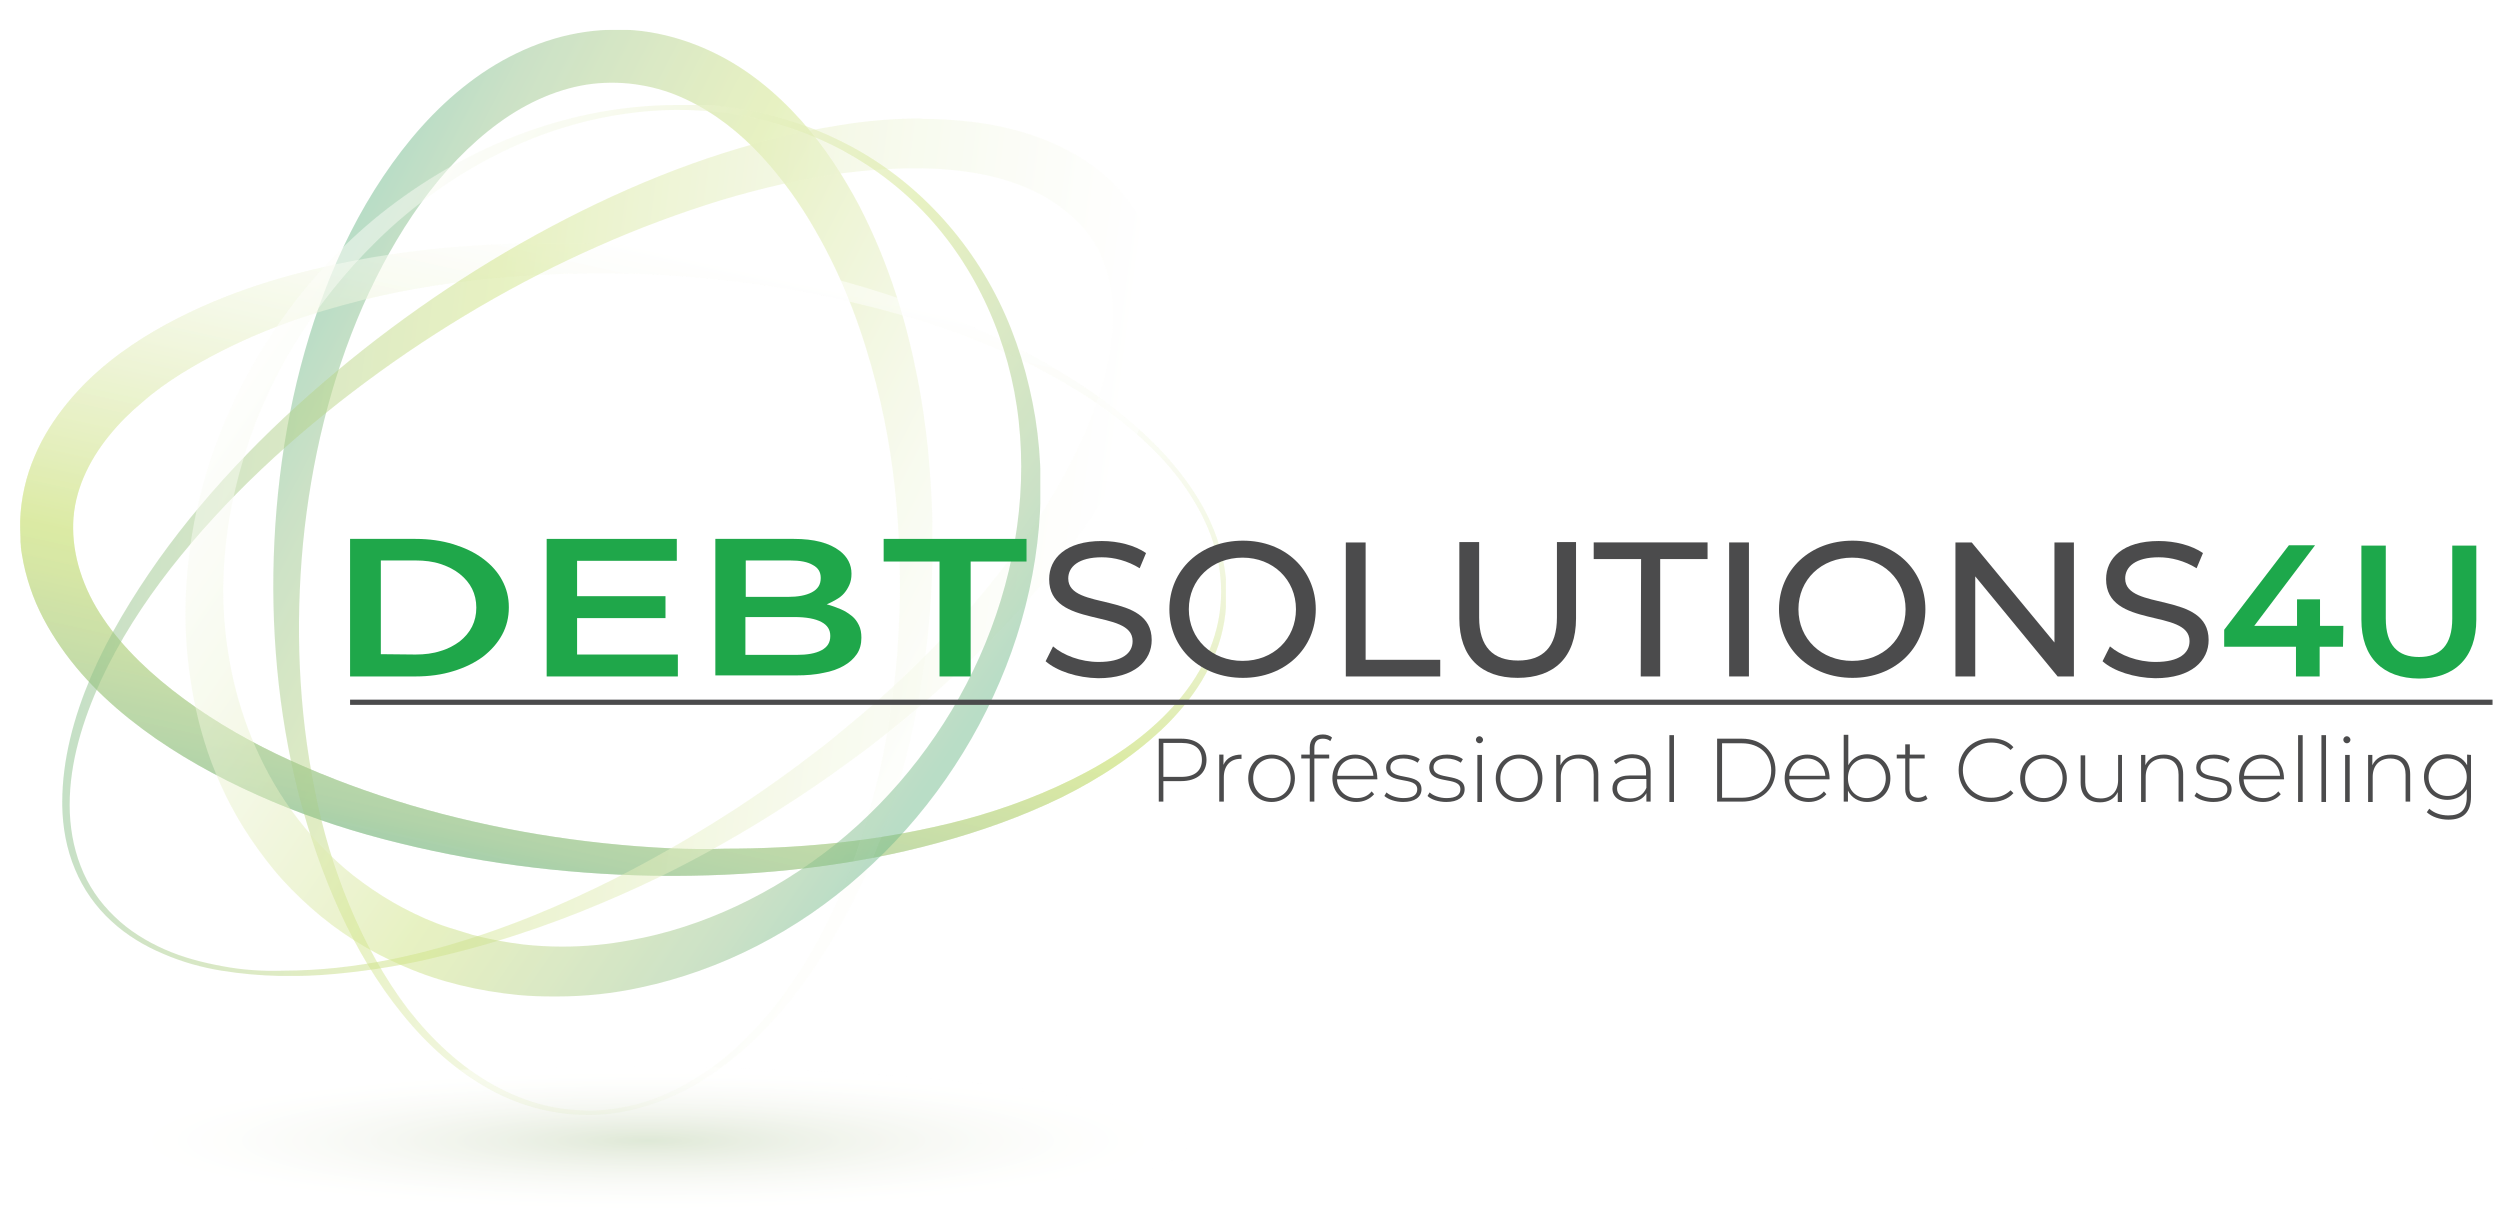
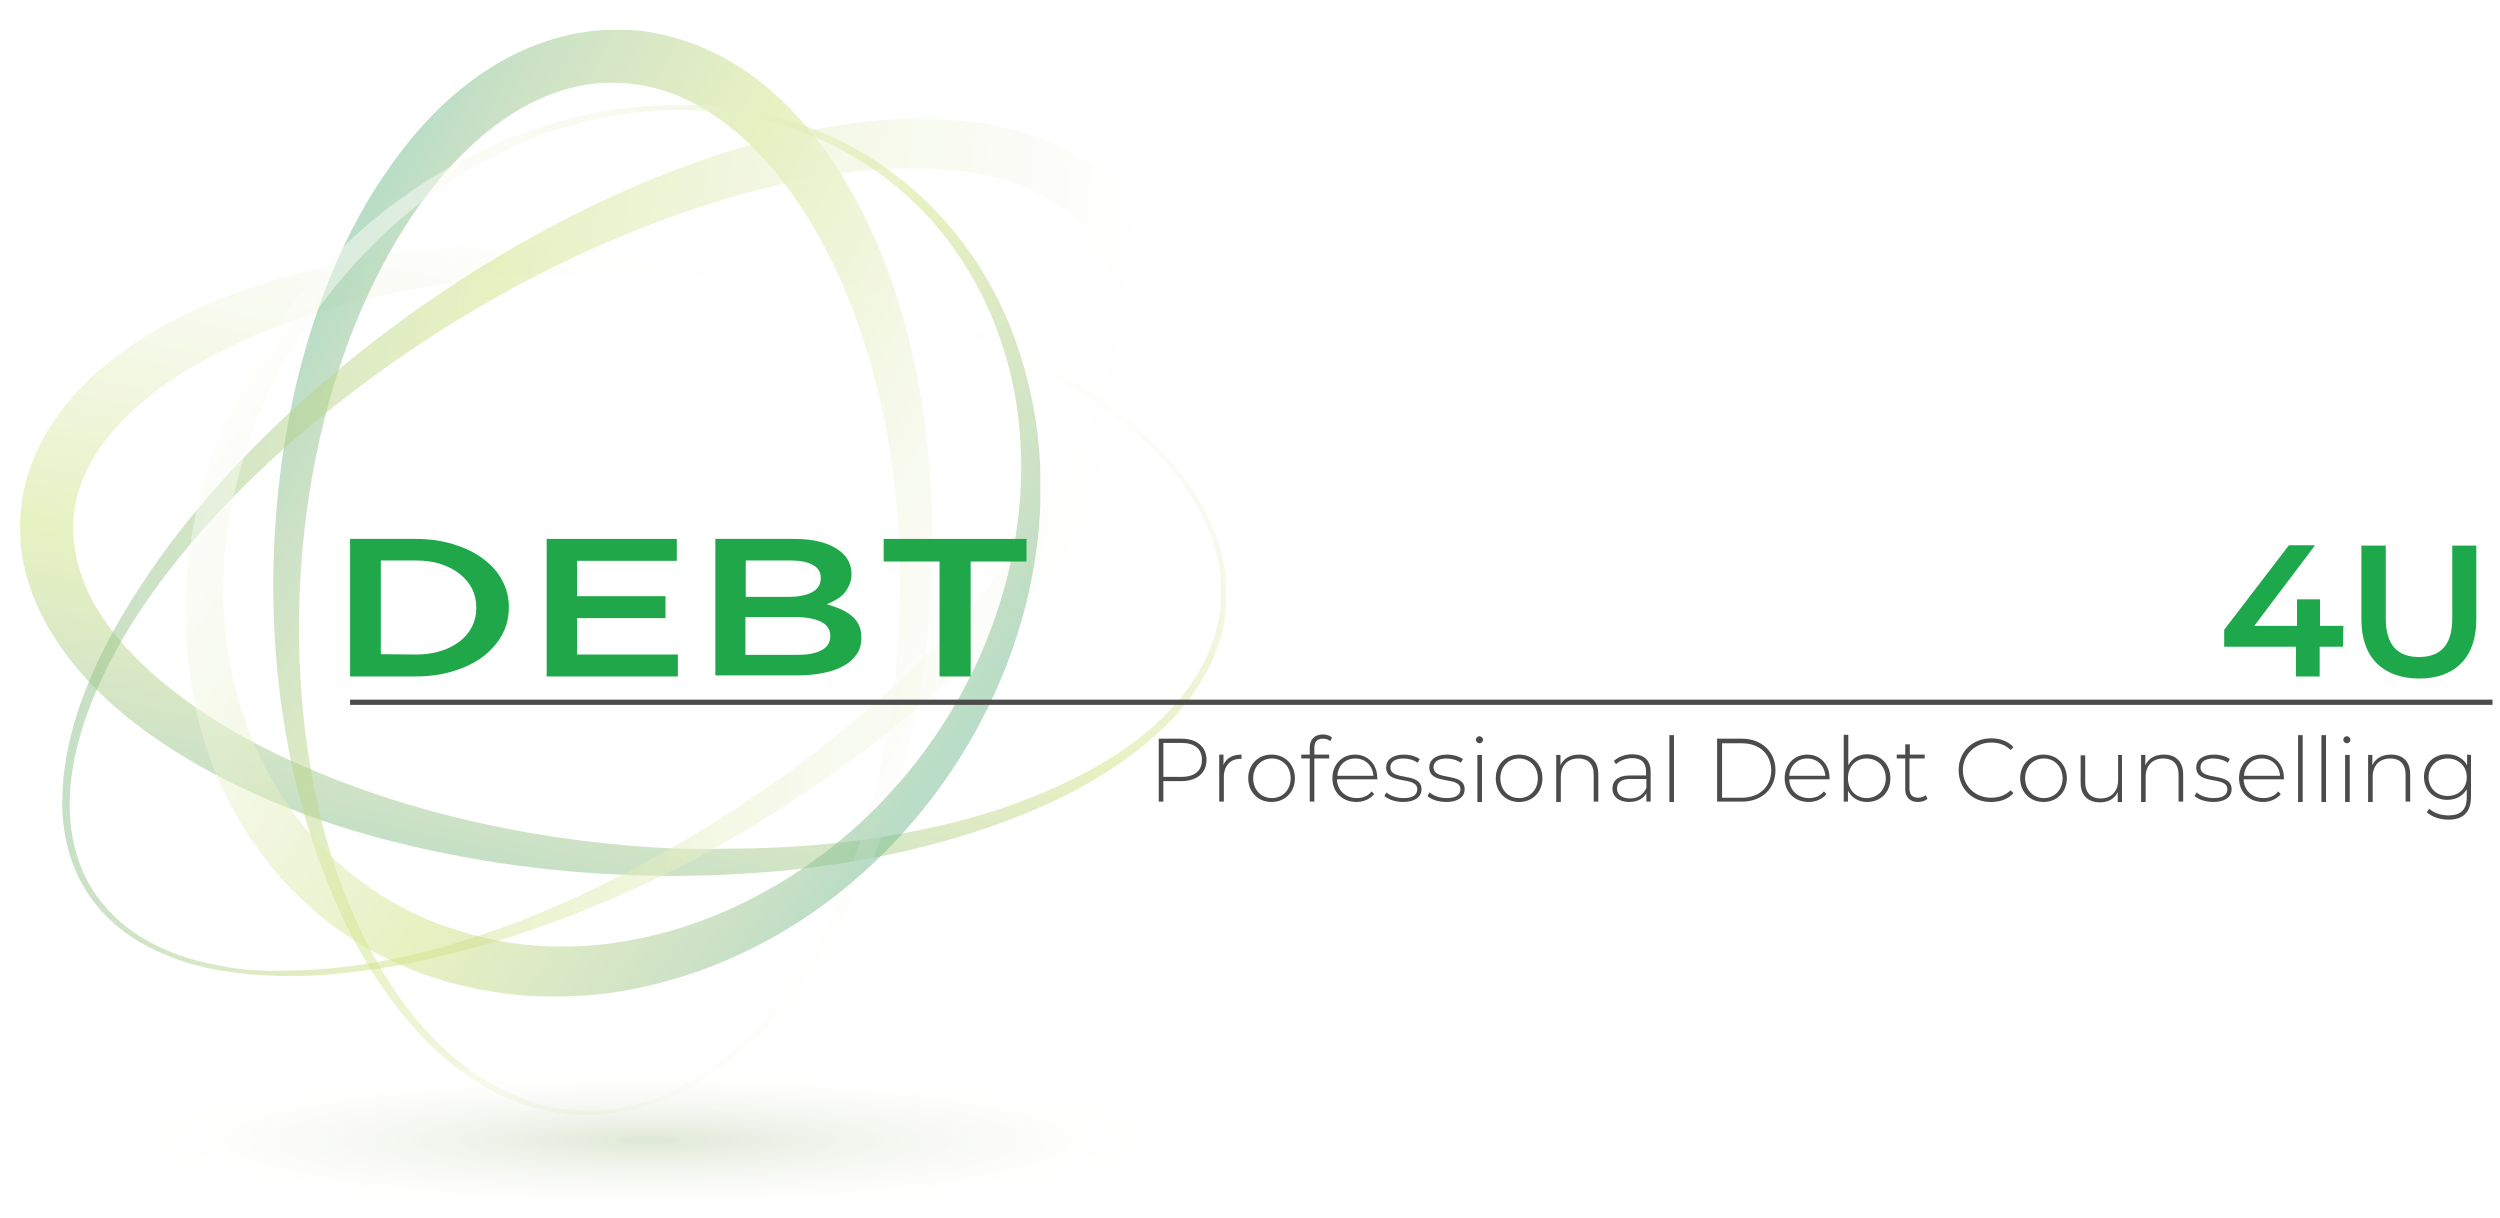
<svg xmlns="http://www.w3.org/2000/svg" xmlns:xlink="http://www.w3.org/1999/xlink" version="1.1" id="Layer_1" x="0px" y="0px" viewBox="0 0 707 344.4" style="enable-background:new 0 0 707 344.4;" xml:space="preserve">
  <style type="text/css"> .st0{clip-path:url(#SVGID_3_);} .st1{opacity:0.6;clip-path:url(#SVGID_5_);} .st2{clip-path:url(#SVGID_7_);} .st3{clip-path:url(#SVGID_9_);} .st4{clip-path:url(#SVGID_11_);} .st5{opacity:0.5;clip-path:url(#SVGID_13_);} .st6{clip-path:url(#SVGID_15_);} .st7{clip-path:url(#SVGID_17_);fill:url(#SVGID_18_);} .st8{opacity:0.5;clip-path:url(#SVGID_20_);} .st9{clip-path:url(#SVGID_22_);} .st10{clip-path:url(#SVGID_24_);fill:url(#SVGID_25_);} .st11{opacity:0.5;clip-path:url(#SVGID_27_);} .st12{clip-path:url(#SVGID_29_);} .st13{clip-path:url(#SVGID_31_);fill:url(#SVGID_32_);} .st14{opacity:0.5;clip-path:url(#SVGID_34_);} .st15{clip-path:url(#SVGID_36_);} .st16{clip-path:url(#SVGID_38_);fill:url(#SVGID_39_);} .st17{opacity:0.5;clip-path:url(#SVGID_41_);} .st18{clip-path:url(#SVGID_43_);} .st19{clip-path:url(#SVGID_45_);fill:url(#SVGID_46_);} .st20{opacity:0.35;clip-path:url(#SVGID_48_);} .st21{clip-path:url(#SVGID_50_);} .st22{clip-path:url(#SVGID_52_);fill:url(#SVGID_53_);} .st23{clip-path:url(#SVGID_55_);} .st24{filter:url(#Adobe_OpacityMaskFilter);} .st25{clip-path:url(#SVGID_57_);} .st26{clip-path:url(#SVGID_59_);fill:url(#SVGID_60_);} .st27{clip-path:url(#SVGID_57_);mask:url(#SVGID_1_);} .st28{clip-path:url(#SVGID_62_);fill:none;stroke:#4B4B4C;stroke-width:1.476;stroke-miterlimit:10;} .st29{clip-path:url(#SVGID_64_);} .st30{fill:#4B4B4C;} .st31{clip-path:url(#SVGID_66_);} .st32{clip-path:url(#SVGID_68_);fill:#1FA74A;} .st33{clip-path:url(#SVGID_70_);fill:#1FA74A;} .st34{clip-path:url(#SVGID_72_);} .st35{clip-path:url(#SVGID_74_);fill:#1FA74A;} .st36{clip-path:url(#SVGID_76_);fill:#1FA74A;} .st37{clip-path:url(#SVGID_78_);} .st38{clip-path:url(#SVGID_80_);} .st39{fill:#1DA84B;} </style>
  <g>
    <g>
      <defs>
        <rect id="SVGID_2_" x="-75" y="-141.6" width="841.9" height="595.3" />
      </defs>
      <clipPath id="SVGID_3_">
        <use xlink:href="#SVGID_2_" style="overflow:visible;" />
      </clipPath>
      <g class="st0">
        <g>
          <defs>
            <rect id="SVGID_4_" x="-75" y="-141.6" width="841.9" height="595.3" />
          </defs>
          <clipPath id="SVGID_5_">
            <use xlink:href="#SVGID_4_" style="overflow:visible;" />
          </clipPath>
          <g class="st1">
            <g>
              <g>
                <defs>
                  <rect id="SVGID_6_" x="-16.1" y="7.4" width="384.6" height="338" />
                </defs>
                <clipPath id="SVGID_7_">
                  <use xlink:href="#SVGID_6_" style="overflow:visible;" />
                </clipPath>
                <g class="st2">
                  <g>
                    <defs>
                      <rect id="SVGID_8_" x="5.6" y="8.4" width="341.1" height="336" />
                    </defs>
                    <clipPath id="SVGID_9_">
                      <use xlink:href="#SVGID_8_" style="overflow:visible;" />
                    </clipPath>
                    <g class="st3">
                      <g>
                        <g>
                          <defs>
                            <rect id="SVGID_10_" x="5.6" y="8.4" width="341.1" height="306.9" />
                          </defs>
                          <clipPath id="SVGID_11_">
                            <use xlink:href="#SVGID_10_" style="overflow:visible;" />
                          </clipPath>
                          <g class="st4">
                            <g>
                              <defs>
                                <rect id="SVGID_12_" x="5.6" y="8.4" width="341.1" height="306.9" />
                              </defs>
                              <clipPath id="SVGID_13_">
                                <use xlink:href="#SVGID_12_" style="overflow:visible;" />
                              </clipPath>
                              <g class="st5">
                                <g>
                                  <g>
                                    <defs>
                                      <rect id="SVGID_14_" x="5.6" y="68.8" width="341.1" height="179" />
                                    </defs>
                                    <clipPath id="SVGID_15_">
                                      <use xlink:href="#SVGID_14_" style="overflow:visible;" />
                                    </clipPath>
                                    <g class="st6">
                                      <g>
                                        <defs>
                                          <path id="SVGID_16_" d="M189.5,239.9c-25.1-1.2-49.9-5.3-73.4-12.2c-11.7-3.5-23.1-7.7-33.9-12.6 c-10.8-4.9-21-10.7-30.1-17.4c-9.1-6.7-17.2-14.3-22.9-22.8c-5.8-8.5-8.8-18-8.5-27c0.3-9,4.3-17.4,10-24.5 c2.8-3.5,6.1-6.8,9.6-9.7c3.4-3,7.1-5.6,10.9-8c7.6-4.7,15.4-8.6,23.2-11.8c7.7-3.2,15.3-5.6,22.6-7.6 c14.5-4,27.7-6,38.5-7.2c10.9-1.2,19.4-1.5,25.3-1.7c5.9-0.1,9-0.1,9-0.1l1.1,0c0.3,0,0.7,0,1.2,0 c1.6,0,3.8,0.1,6.7,0.1c5.9,0.2,14.5,0.6,25.4,1.8c10.9,1.2,24.1,3.2,39,6.8c14.9,3.6,31.5,8.8,48.5,17.2 c8.4,4.3,17,9.3,25,15.6c8,6.3,15.6,13.8,21.1,23.1c2.8,4.6,5,9.7,6.3,15c1.3,5.4,1.6,11,0.8,16.6 c-0.8,5.6-2.8,11-5.6,16c-2.8,5-6.5,9.5-10.7,13.6c-8.4,8.2-18.8,14.4-29.8,19.4c-11,5-22.8,8.8-34.8,11.4 c-19.2,4.3-39.1,6.1-58.9,6.1C199.8,240.2,194.6,240.1,189.5,239.9 M134.6,69.4c-11.2,0.7-24.9,2.2-40.4,5.5 c-15.4,3.4-32.9,8.5-50.4,18.6c-8.7,5.1-17.4,11.5-24.7,20.4c-3.6,4.4-6.9,9.4-9.3,15.1 c-2.4,5.6-3.9,11.9-4.1,18.3c0,1.6,0,3.2,0.1,4.9l0,0.6l0,0.5l0.1,1l0,0.5c0,0,0.1,0.5,0.1,0.5l0,0.3l0.2,1.2 c0.5,3.2,1.3,6.3,2.3,9.3c2,6.1,5.1,11.7,8.7,16.9c7.2,10.4,16.7,18.8,26.9,25.9c10.3,7.1,21.4,12.9,33,17.8 c11.6,4.9,23.7,8.8,36.1,11.8c24.7,6.1,50.5,9.1,76.1,9.2h1.6c25.2-0.1,50.3-2.8,74.2-9.3 c12.2-3.3,24-7.5,35.1-12.9c11.1-5.5,21.4-12.3,30-20.8c4.2-4.3,8-9,10.8-14.2c2.9-5.2,4.8-10.9,5.5-16.7 c0.2-1.8,0.3-3.6,0.4-5.4v-0.4c0-9.6-3.2-18.9-7.9-26.7c-5.7-9.4-13.3-17.2-21.3-23.7 c-8-6.5-16.4-11.9-24.8-16.5c-16.8-9.2-33.4-15.3-48.3-19.8c-14.9-4.5-28.3-7.1-39.4-8.8 c-11.1-1.7-19.9-2.5-25.9-3c-3-0.2-5.3-0.4-6.9-0.4c-1.4-0.1-2.2-0.1-2.3-0.1l-0.1,0c0,0-0.8,0-2.4-0.1 c-1.6-0.1-3.9-0.1-6.9-0.2c-1.9,0-4.2-0.1-6.7-0.1C148.8,68.8,142.3,68.9,134.6,69.4" />
                                        </defs>
                                        <clipPath id="SVGID_17_">
                                          <use xlink:href="#SVGID_16_" style="overflow:visible;" />
                                        </clipPath>
                                        <linearGradient id="SVGID_18_" gradientUnits="userSpaceOnUse" x1="-6738.082" y1="1014.31" x2="-6737.082" y2="1014.31" gradientTransform="matrix(41.418 -185.061 185.061 41.418 91525.844 -1288715.5)">
                                          <stop offset="0" style="stop-color:#178D44" />
                                          <stop offset="9.720001e-02" style="stop-color:#549D42" />
                                          <stop offset="0.238" style="stop-color:#85B53E" />
                                          <stop offset="0.345" style="stop-color:#A4C838" />
                                          <stop offset="0.406" style="stop-color:#B0D235" />
                                          <stop offset="0.524" style="stop-color:#C4DB6D" />
                                          <stop offset="0.652" style="stop-color:#D7E69F" />
                                          <stop offset="0.768" style="stop-color:#E7F0C7" />
                                          <stop offset="0.869" style="stop-color:#F2F7E3" />
                                          <stop offset="0.95" style="stop-color:#FBFCF5" />
                                          <stop offset="1" style="stop-color:#FFFFFF" />
                                        </linearGradient>
                                        <polygon class="st7" points="-32.6,239.3 21.9,-3.9 384.9,77.3 330.5,320.5 " />
                                      </g>
                                    </g>
                                  </g>
                                </g>
                              </g>
                            </g>
                            <g>
                              <defs>
                                <rect id="SVGID_19_" x="5.6" y="8.4" width="341.1" height="306.9" />
                              </defs>
                              <clipPath id="SVGID_20_">
                                <use xlink:href="#SVGID_19_" style="overflow:visible;" />
                              </clipPath>
                              <g class="st8">
                                <g>
                                  <g>
                                    <defs>
                                      <rect id="SVGID_21_" x="77.2" y="8.4" width="186.5" height="306.9" />
                                    </defs>
                                    <clipPath id="SVGID_22_">
                                      <use xlink:href="#SVGID_21_" style="overflow:visible;" />
                                    </clipPath>
                                    <g class="st9">
                                      <g>
                                        <defs>
                                          <path id="SVGID_23_" d="M154.1,312.6c-5-1.2-9.9-3.2-14.6-5.8c-9.3-5.2-17.3-12.7-24.1-21.4 c-6.7-8.8-12.1-18.7-16.5-29.2c-4.4-10.5-7.7-21.6-9.9-32.9c-4.6-22.7-5.5-46.4-3.3-69.7 c2.3-23.3,7.8-46.2,16.9-67c4.6-10.4,10-20.2,16.4-29.1c6.4-8.9,13.8-16.7,22-22.7c8.2-6,17.4-10,26.6-11.1 c4.6-0.5,9.1-0.4,13.7,0.4c4.3,0.7,8.7,2.1,12.7,4c8.1,3.8,15.3,9.5,21.3,16c6,6.5,11.1,13.7,15.3,21.1 c8.5,14.7,13.7,29.8,17.2,43.5c3.5,13.7,5.1,26,5.9,36.1c0.8,10.2,0.8,18.2,0.8,23.7c-0.1,2.7-0.1,4.8-0.2,6.3 c-0.1,1.4-0.1,2.1-0.1,2.1l0,0c0,0,0,0.7-0.1,2.2c-0.1,1.5-0.2,3.5-0.4,6.2c-0.5,5.5-1.3,13.5-3.1,23.6 c-0.9,5-2.1,10.6-3.7,16.6c-1.6,6-3.5,12.4-6,19.1c-5,13.4-12.1,28.2-23.4,41.9c-5.7,6.7-12.4,13.3-20.5,18.3 c-4,2.5-8.4,4.7-13,6.3c-4.7,1.6-9.6,2.6-14.6,2.9c-1,0.1-2,0.1-3,0.1C162.3,314,158.2,313.6,154.1,312.6 M174.1,8.4c-2.8,0-5.6,0.2-8.4,0.6c-12.1,1.7-23.6,7.1-33.1,14.4C122.9,30.8,115,40,108.3,50 c-6.7,10-12.1,20.8-16.4,32.1c-8.6,22.6-13.1,46.7-14.3,70.9c-1.2,24.1,1,48.4,6.8,71.4 c1.5,5.7,3.2,11.4,5.1,16.9c1.9,5.5,4.1,11,6.5,16.3c4.8,10.5,10.7,20.5,17.8,29.2c7.1,8.8,15.5,16.3,25.1,21.5 c8.5,4.6,17.9,7,27.2,7h0.5c1,0,2,0,3-0.1c5.2-0.3,10.2-1.4,14.9-3c4.8-1.6,9.3-3.7,13.4-6.2 c8.3-5.1,15.4-11.3,21.4-18.1c6-6.7,11.1-13.8,15.3-20.8c4.3-7,7.8-14,10.7-20.7c5.9-13.5,9.5-25.8,11.9-36.1 c2.4-10.3,3.6-18.5,4.4-24.1c0.4-2.8,0.6-5,0.8-6.4c0.1-1.4,0.2-2.2,0.2-2.2l0,0c0,0,0.1-0.8,0.2-2.2 c0.1-1.5,0.3-3.6,0.5-6.5c0.3-5.7,0.7-14,0.3-24.6c-0.2-5.3-0.6-11.2-1.2-17.6c-0.7-6.4-1.6-13.3-3.1-20.6 c-2.9-14.6-7.6-31-16.2-47.7c-4.4-8.3-9.7-16.7-16.6-24.4c-6.9-7.7-15.4-14.9-25.9-19.7 c-5.2-2.4-10.8-4.2-16.8-5.2c-3-0.5-6-0.7-9.2-0.8L174.1,8.4L174.1,8.4z" />
                                        </defs>
                                        <clipPath id="SVGID_24_">
                                          <use xlink:href="#SVGID_23_" style="overflow:visible;" />
                                        </clipPath>
                                        <linearGradient id="SVGID_25_" gradientUnits="userSpaceOnUse" x1="-6710.744" y1="969.358" x2="-6709.744" y2="969.358" gradientTransform="matrix(195.525 100.849 -100.849 195.525 1409949 487348.281)">
                                          <stop offset="0" style="stop-color:#178D44" />
                                          <stop offset="9.720001e-02" style="stop-color:#549D42" />
                                          <stop offset="0.238" style="stop-color:#85B53E" />
                                          <stop offset="0.345" style="stop-color:#A4C838" />
                                          <stop offset="0.406" style="stop-color:#B0D235" />
                                          <stop offset="0.524" style="stop-color:#C4DB6D" />
                                          <stop offset="0.652" style="stop-color:#D7E69F" />
                                          <stop offset="0.768" style="stop-color:#E7F0C7" />
                                          <stop offset="0.869" style="stop-color:#F2F7E3" />
                                          <stop offset="0.95" style="stop-color:#FBFCF5" />
                                          <stop offset="1" style="stop-color:#FFFFFF" />
                                        </linearGradient>
                                        <polygon class="st10" points="115.7,-68 388.9,72.9 224.5,391.7 -48.7,250.8 " />
                                      </g>
                                    </g>
                                  </g>
                                </g>
                              </g>
                            </g>
                            <g>
                              <defs>
                                <rect id="SVGID_26_" x="5.6" y="8.4" width="341.1" height="306.9" />
                              </defs>
                              <clipPath id="SVGID_27_">
                                <use xlink:href="#SVGID_26_" style="overflow:visible;" />
                              </clipPath>
                              <g class="st11">
                                <g>
                                  <g>
                                    <defs>
                                      <rect id="SVGID_28_" x="5.6" y="68.8" width="341.1" height="179" />
                                    </defs>
                                    <clipPath id="SVGID_29_">
                                      <use xlink:href="#SVGID_28_" style="overflow:visible;" />
                                    </clipPath>
                                    <g class="st12">
                                      <g>
                                        <defs>
                                          <path id="SVGID_30_" d="M189.5,239.9c-25.1-1.2-49.9-5.3-73.4-12.2c-11.7-3.5-23.1-7.7-33.9-12.6 c-10.8-4.9-21-10.7-30.1-17.4c-9.1-6.7-17.2-14.3-22.9-22.8c-5.8-8.5-8.8-18-8.5-27c0.3-9,4.3-17.4,10-24.5 c2.8-3.5,6.1-6.8,9.6-9.7c3.4-3,7.1-5.6,10.9-8c7.6-4.7,15.4-8.6,23.2-11.8c7.7-3.2,15.3-5.6,22.6-7.6 c14.5-4,27.7-6,38.5-7.2c10.9-1.2,19.4-1.5,25.3-1.7c5.9-0.1,9-0.1,9-0.1l1.1,0c0.3,0,0.7,0,1.2,0 c1.6,0,3.8,0.1,6.7,0.1c5.9,0.2,14.5,0.6,25.4,1.8c10.9,1.2,24.1,3.2,39,6.8c14.9,3.6,31.5,8.8,48.5,17.2 c8.4,4.3,17,9.3,25,15.6c8,6.3,15.6,13.8,21.1,23.1c2.8,4.6,5,9.7,6.3,15c1.3,5.4,1.6,11,0.8,16.6 c-0.8,5.6-2.8,11-5.6,16c-2.8,5-6.5,9.5-10.7,13.6c-8.4,8.2-18.8,14.4-29.8,19.4c-11,5-22.8,8.8-34.8,11.4 c-19.2,4.3-39.1,6.1-58.9,6.1C199.8,240.2,194.6,240.1,189.5,239.9 M134.6,69.4c-11.2,0.7-24.9,2.2-40.4,5.5 c-15.4,3.4-32.9,8.5-50.4,18.6c-8.7,5.1-17.4,11.5-24.7,20.4c-3.6,4.4-6.9,9.4-9.3,15.1 c-2.4,5.6-3.9,11.9-4.1,18.3c0,1.6,0,3.2,0.1,4.9l0,0.6l0,0.5l0.1,1l0,0.5c0,0,0.1,0.5,0.1,0.5l0,0.3l0.2,1.2 c0.5,3.2,1.3,6.3,2.3,9.3c2,6.1,5.1,11.7,8.7,16.9c7.2,10.4,16.7,18.8,26.9,25.9c10.3,7.1,21.4,12.9,33,17.8 c11.6,4.9,23.7,8.8,36.1,11.8c24.7,6.1,50.5,9.1,76.1,9.2h1.6c25.2-0.1,50.3-2.8,74.2-9.3 c12.2-3.3,24-7.5,35.1-12.9c11.1-5.5,21.4-12.3,30-20.8c4.2-4.3,8-9,10.8-14.2c2.9-5.2,4.8-10.9,5.5-16.7 c0.2-1.8,0.3-3.6,0.4-5.4v-0.4c0-9.6-3.2-18.9-7.9-26.7c-5.7-9.4-13.3-17.2-21.3-23.7 c-8-6.5-16.4-11.9-24.8-16.5c-16.8-9.2-33.4-15.3-48.3-19.8c-14.9-4.5-28.3-7.1-39.4-8.8 c-11.1-1.7-19.9-2.5-25.9-3c-3-0.2-5.3-0.4-6.9-0.4c-1.4-0.1-2.2-0.1-2.3-0.1l-0.1,0c0,0-0.8,0-2.4-0.1 c-1.6-0.1-3.9-0.1-6.9-0.2c-1.9,0-4.2-0.1-6.7-0.1C148.8,68.8,142.3,68.9,134.6,69.4" />
                                        </defs>
                                        <clipPath id="SVGID_31_">
                                          <use xlink:href="#SVGID_30_" style="overflow:visible;" />
                                        </clipPath>
                                        <linearGradient id="SVGID_32_" gradientUnits="userSpaceOnUse" x1="-6738.082" y1="1014.31" x2="-6737.082" y2="1014.31" gradientTransform="matrix(41.418 -185.061 185.061 41.418 91525.844 -1288715.5)">
                                          <stop offset="0" style="stop-color:#178D44" />
                                          <stop offset="9.720001e-02" style="stop-color:#549D42" />
                                          <stop offset="0.238" style="stop-color:#85B53E" />
                                          <stop offset="0.345" style="stop-color:#A4C838" />
                                          <stop offset="0.406" style="stop-color:#B0D235" />
                                          <stop offset="0.524" style="stop-color:#C4DB6D" />
                                          <stop offset="0.652" style="stop-color:#D7E69F" />
                                          <stop offset="0.768" style="stop-color:#E7F0C7" />
                                          <stop offset="0.869" style="stop-color:#F2F7E3" />
                                          <stop offset="0.95" style="stop-color:#FBFCF5" />
                                          <stop offset="1" style="stop-color:#FFFFFF" />
                                        </linearGradient>
-                                         <polygon class="st13" points="-32.6,239.3 21.9,-3.9 384.9,77.3 330.5,320.5 " />
                                      </g>
                                    </g>
                                  </g>
                                </g>
                              </g>
                            </g>
                            <g>
                              <defs>
                                <rect id="SVGID_33_" x="5.6" y="8.4" width="341.1" height="306.9" />
                              </defs>
                              <clipPath id="SVGID_34_">
                                <use xlink:href="#SVGID_33_" style="overflow:visible;" />
                              </clipPath>
                              <g class="st14">
                                <g>
                                  <g>
                                    <defs>
                                      <rect id="SVGID_35_" x="17.5" y="33.5" width="311.8" height="242.5" />
                                    </defs>
                                    <clipPath id="SVGID_36_">
                                      <use xlink:href="#SVGID_35_" style="overflow:visible;" />
                                    </clipPath>
                                    <g class="st15">
                                      <g>
                                        <defs>
                                          <path id="SVGID_37_" d="M62.7,273.2c-5.4-1-10.9-2.4-16.1-4.7c-5.2-2.3-10.1-5.3-14.2-9.3 c-4.2-4-7.5-8.8-9.6-14.3c-2.1-5.4-3.1-11.3-3.1-17.3c0-12,3.7-23.9,8.8-35.1c5.2-11.2,12-21.8,19.8-31.8 c15.6-19.9,34.6-37.4,55.2-52.7c20.6-15.3,42.8-28.3,65.7-38.4c11.5-5.1,23.1-9.4,34.8-13 c11.7-3.5,23.4-6.2,35-7.7c11.6-1.4,23-1.9,33.8-0.4c5.3,0.7,10.5,1.9,15.2,3.7c2.4,0.9,4.6,1.9,6.8,3.1 c1.1,0.6,2.1,1.2,3.1,1.9c0.5,0.3,1,0.6,1.5,1l1.3,1l1.6,1.3l1.2,1c0.8,0.8,1.6,1.6,2.4,2.4 c1.5,1.7,2.8,3.5,3.9,5.4c2.2,3.8,3.5,8,4.3,12.4c1.4,8.8,0.1,18.1-2.3,26.7c-2.5,8.7-6,16.8-10,24.3 c-4,7.5-8.3,14.4-12.8,20.7c-8.9,12.5-18,22.6-25.8,30.5c-7.8,7.9-14.4,13.8-19,17.7c-4.6,3.9-7.1,5.9-7.1,5.9 l-0.2,0.2c-0.3,0.2-0.8,0.7-1.6,1.3c-1.2,1-3,2.4-5.4,4.2c-4.8,3.7-11.8,8.9-21.2,15.1 c-9.4,6.1-21.1,13.2-35.1,20.3c-14,7-30.3,14.1-48.9,19.3c-9.3,2.6-19.2,4.7-29.6,5.8 c-4.9,0.5-9.9,0.8-14.9,0.8C74.2,274.7,68.4,274.3,62.7,273.2 M260.3,33.5c-7.8,0-15.7,0.7-23.4,2 c-24.9,4-49.3,12.7-72.5,24.2c-23.2,11.5-45.4,25.9-65.7,42.4c-20.3,16.5-38.9,35.2-53.9,56.2 c-7.4,10.5-14.1,21.5-19.1,33.1c-4.8,11.3-8.1,23.4-8.1,35.5v0.2c0,0.2,0,0.5,0,0.7c0.1,6.2,1.2,12.3,3.6,18 c2.3,5.6,5.9,10.7,10.3,14.7c4.3,4,9.5,7.1,14.8,9.3c5.3,2.3,10.8,3.8,16.3,4.7c11.1,1.8,22,1.9,32.5,0.9 c10.5-1,20.5-2.7,30-5.1c19-4.5,35.9-10.8,50.4-17.2c14.6-6.4,26.7-13.1,36.6-19c9.8-5.9,17.3-11,22.3-14.5 c2.5-1.8,4.4-3.2,5.7-4.1c1.1-0.8,1.8-1.3,1.9-1.4l0,0c0,0,0.7-0.5,1.9-1.4c1.3-0.9,3.1-2.4,5.6-4.3 c4.8-3.8,11.9-9.5,20.3-17.3c8.4-7.8,18.4-17.8,28.5-30.4c5-6.4,10.1-13.4,14.8-21.3 c4.7-7.9,9.1-16.7,12.2-26.7c3.1-9.9,5.1-21.1,3.4-33.1c-0.8-6-2.8-12.1-6-17.6c-1.6-2.8-3.5-5.4-5.7-7.9 c-1.1-1.2-2.2-2.4-3.4-3.5l-2-1.7l-1.6-1.3c-10.6-8-23.1-11.7-35.5-13.2c-4.6-0.5-9.2-0.8-13.8-0.8L260.3,33.5 L260.3,33.5z" />
                                        </defs>
                                        <clipPath id="SVGID_38_">
                                          <use xlink:href="#SVGID_37_" style="overflow:visible;" />
                                        </clipPath>
                                        <linearGradient id="SVGID_39_" gradientUnits="userSpaceOnUse" x1="-6717.438" y1="979.604" x2="-6716.438" y2="979.604" gradientTransform="matrix(296.891 38.005 -38.005 296.891 2031600.5 -35406.922)">
                                          <stop offset="0" style="stop-color:#178D44" />
                                          <stop offset="9.720001e-02" style="stop-color:#549D42" />
                                          <stop offset="0.238" style="stop-color:#85B53E" />
                                          <stop offset="0.345" style="stop-color:#A4C838" />
                                          <stop offset="0.406" style="stop-color:#B0D235" />
                                          <stop offset="0.524" style="stop-color:#C4DB6D" />
                                          <stop offset="0.652" style="stop-color:#D7E69F" />
                                          <stop offset="0.768" style="stop-color:#E7F0C7" />
                                          <stop offset="0.869" style="stop-color:#F2F7E3" />
                                          <stop offset="0.95" style="stop-color:#FBFCF5" />
                                          <stop offset="1" style="stop-color:#FFFFFF" />
                                        </linearGradient>
                                        <polygon class="st16" points="22.5,-5.9 360.9,37.4 325.3,315.7 -13.1,272.4 " />
                                      </g>
                                    </g>
                                  </g>
                                </g>
                              </g>
                            </g>
                            <g>
                              <defs>
                                <rect id="SVGID_40_" x="5.6" y="8.4" width="341.1" height="306.9" />
                              </defs>
                              <clipPath id="SVGID_41_">
                                <use xlink:href="#SVGID_40_" style="overflow:visible;" />
                              </clipPath>
                              <g class="st17">
                                <g>
                                  <g>
                                    <defs>
                                      <rect id="SVGID_42_" x="52.4" y="29.7" width="241.8" height="252.4" />
                                    </defs>
                                    <clipPath id="SVGID_43_">
                                      <use xlink:href="#SVGID_42_" style="overflow:visible;" />
                                    </clipPath>
                                    <g class="st18">
                                      <g>
                                        <defs>
                                          <path id="SVGID_44_" d="M148,267.1c-4.9-0.6-9.7-1.5-14.3-2.7c-2.3-0.7-4.6-1.4-6.8-2.1l-1.8-0.6l-1.6-0.6 c-1-0.4-2.2-0.9-3.2-1.3c-4.3-1.9-8.3-4-12.1-6.4c-3.8-2.4-7.4-5-10.7-7.8c-6.6-5.7-12.2-12.1-16.8-18.9 c-9.1-13.6-14-28.4-16.1-41.7c-2.2-13.4-1.6-25.5-0.2-35.3c1.4-9.8,3.6-17.3,5.2-22.4c0.8-2.5,1.5-4.5,2-5.8 c0.5-1.3,0.7-2,0.7-2l0,0c0.1-0.2,0.4-0.9,0.8-1.9c0.3-0.7,0.6-1.5,1-2.4c0.2-0.5,0.4-1,0.7-1.6 c0.2-0.5,0.5-1.1,0.8-1.7c2.1-4.8,5.7-11.9,11.3-20.2c5.6-8.3,13.3-17.9,23.7-27.4 c10.4-9.4,23.7-18.6,39.9-25.1c8.1-3.2,16.9-5.7,26.2-7c9.3-1.4,19.2-1.5,29.1-0.2c9.9,1.4,19.9,4.3,29.3,8.9 c9.4,4.6,18.2,10.9,25.8,18.7c15.1,15.6,24.8,37.1,27.2,59.6c2.5,22.5-1.8,45.8-11.1,66.6 c-9.3,20.8-23.6,39.2-40.9,53.1c-17.3,13.8-37.5,23.4-57.9,27c-6.4,1.2-12.8,1.8-19.2,1.8 C155.3,267.7,151.7,267.5,148,267.1 M190.6,29.7c-14.6,0.1-28.5,2.9-40.9,7.3c-16.8,5.9-30.9,14.6-42.2,23.6 c-11.3,9.1-19.8,18.8-26,27.2c-1.5,2.1-3,4.1-4.3,6.1c-1.2,2-2.5,3.8-3.5,5.5c-1,1.8-2,3.4-2.9,4.9 c-0.8,1.6-1.6,3-2.2,4.2c-0.7,1.3-1.2,2.4-1.7,3.3c-0.4,0.9-0.8,1.7-1.1,2.4c-0.6,1.3-0.9,1.9-0.9,1.9l0,0.1 c0,0-0.3,0.7-0.9,2c-0.6,1.3-1.4,3.3-2.4,6c-2,5.3-4.7,13.2-6.7,23.6c-1,5.2-1.8,11.1-2.2,17.5 c-0.4,6.4-0.4,13.4,0.4,20.9c0.8,7.5,2.2,15.4,4.7,23.5c2.5,8.1,6.1,16.4,11.1,24.4c2.5,4,5.3,7.9,8.4,11.7 c3.1,3.8,6.7,7.4,10.5,10.8c7.6,6.8,16.7,12.6,26.7,16.8c9.9,4.3,20.9,6.9,32.2,8c3.2,0.3,6.5,0.4,9.8,0.4h1 c7.8,0,15.7-0.8,23.5-2.5c22.8-4.8,44.6-16,62.5-32c18-15.9,32.2-36.3,41-58.8c8.8-22.4,12-47,8.3-70.3 c-1.9-11.6-5.3-22.9-10.4-33.2c-5.1-10.3-11.9-19.6-19.8-27.4c-7.9-7.8-17-14.1-26.7-18.6 c-4.8-2.3-9.8-4.1-14.8-5.5c-5-1.5-10-2.5-15-3.2c-4.9-0.7-9.8-1-14.5-1L190.6,29.7L190.6,29.7z" />
                                        </defs>
                                        <clipPath id="SVGID_45_">
                                          <use xlink:href="#SVGID_44_" style="overflow:visible;" />
                                        </clipPath>
                                        <linearGradient id="SVGID_46_" gradientUnits="userSpaceOnUse" x1="-6765.97" y1="990.941" x2="-6764.97" y2="990.941" gradientTransform="matrix(-193.556 -134.132 134.132 -193.556 -1442238.875 -715507.375)">
                                          <stop offset="0" style="stop-color:#178D44" />
                                          <stop offset="9.720001e-02" style="stop-color:#549D42" />
                                          <stop offset="0.238" style="stop-color:#85B53E" />
                                          <stop offset="0.345" style="stop-color:#A4C838" />
                                          <stop offset="0.406" style="stop-color:#B0D235" />
                                          <stop offset="0.524" style="stop-color:#C4DB6D" />
                                          <stop offset="0.652" style="stop-color:#D7E69F" />
                                          <stop offset="0.768" style="stop-color:#E7F0C7" />
                                          <stop offset="0.869" style="stop-color:#F2F7E3" />
                                          <stop offset="0.95" style="stop-color:#FBFCF5" />
                                          <stop offset="1" style="stop-color:#FFFFFF" />
                                        </linearGradient>
                                        <polygon class="st19" points="217.2,396.5 -65.9,200.3 131.5,-84.6 414.6,111.6 " />
                                      </g>
                                    </g>
                                  </g>
                                </g>
                              </g>
                            </g>
                          </g>
                        </g>
                      </g>
                    </g>
                  </g>
                  <g>
                    <defs>
                      <rect id="SVGID_47_" x="5.6" y="8.4" width="341.1" height="336" />
                    </defs>
                    <clipPath id="SVGID_48_">
                      <use xlink:href="#SVGID_47_" style="overflow:visible;" />
                    </clipPath>
                    <g class="st20">
                      <g>
                        <g>
                          <defs>
                            <rect id="SVGID_49_" x="18.5" y="301.6" width="317.8" height="42.8" />
                          </defs>
                          <clipPath id="SVGID_50_">
                            <use xlink:href="#SVGID_49_" style="overflow:visible;" />
                          </clipPath>
                          <g class="st21">
                            <g>
                              <defs>
                                <path id="SVGID_51_" d="M18.5,323c0,11.8,71.1,21.4,158.9,21.4c87.7,0,158.9-9.6,158.9-21.4 c0-11.8-71.1-21.4-158.9-21.4C89.7,301.6,18.5,311.2,18.5,323" />
                              </defs>
                              <clipPath id="SVGID_52_">
                                <use xlink:href="#SVGID_51_" style="overflow:visible;" />
                              </clipPath>
                              <radialGradient id="SVGID_53_" cx="-6698.057" cy="1030.965" r="1" gradientTransform="matrix(158.904 0 0 21.42 1064525.375 -21760.604)" gradientUnits="userSpaceOnUse">
                                <stop offset="0" style="stop-color:#60933F" />
                                <stop offset="5.250000e-02" style="stop-color:#729B4D" />
                                <stop offset="0.155" style="stop-color:#8FAC70" />
                                <stop offset="0.261" style="stop-color:#A9BD90" />
                                <stop offset="0.37" style="stop-color:#C1CEAD" />
                                <stop offset="0.481" style="stop-color:#D5DDC7" />
                                <stop offset="0.597" style="stop-color:#E5E9DC" />
                                <stop offset="0.717" style="stop-color:#F2F4ED" />
                                <stop offset="0.847" style="stop-color:#FBFCF9" />
                                <stop offset="1" style="stop-color:#FFFFFF" />
                              </radialGradient>
                              <rect x="18.5" y="301.6" class="st22" width="317.8" height="42.8" />
                            </g>
                          </g>
                        </g>
                      </g>
                    </g>
                  </g>
                </g>
              </g>
            </g>
          </g>
        </g>
      </g>
    </g>
    <g>
      <defs>
        <rect id="SVGID_54_" x="-75" y="-141.6" width="841.9" height="595.3" />
      </defs>
      <clipPath id="SVGID_55_">
        <use xlink:href="#SVGID_54_" style="overflow:visible;" />
      </clipPath>
      <g class="st23">
        <g>
          <defs>
            <rect id="SVGID_56_" x="-75" y="-141.6" width="841.9" height="595.3" />
          </defs>
          <clipPath id="SVGID_57_">
            <use xlink:href="#SVGID_56_" style="overflow:visible;" />
          </clipPath>
          <defs>
            <filter id="Adobe_OpacityMaskFilter" x="98" y="196.8" width="607.9" height="3.5">
              <feColorMatrix type="matrix" values="1 0 0 0 0 0 1 0 0 0 0 0 1 0 0 0 0 0 1 0" />
            </filter>
          </defs>
          <mask maskUnits="userSpaceOnUse" x="98" y="196.8" width="607.9" height="3.5" id="SVGID_1_">
            <g class="st24">
              <g>
                <defs>
                  <rect id="SVGID_58_" x="-75" y="-141.6" width="841.9" height="595.3" />
                </defs>
                <clipPath id="SVGID_59_" class="st25">
                  <use xlink:href="#SVGID_58_" style="overflow:visible;" />
                </clipPath>
                <radialGradient id="SVGID_60_" cx="-6717.999" cy="982.418" r="1" gradientTransform="matrix(302.938 0 0 302.938 2035538.375 -297413.031)" gradientUnits="userSpaceOnUse">
                  <stop offset="0" style="stop-color:#FFFFFF" />
                  <stop offset="1" style="stop-color:#000000" />
                </radialGradient>
                <rect x="-75" y="-141.6" class="st26" width="841.9" height="595.3" />
              </g>
            </g>
          </mask>
          <g class="st27">
            <g>
              <g>
                <defs>
                  <rect id="SVGID_61_" x="98" y="196.8" width="607.9" height="3.5" />
                </defs>
                <clipPath id="SVGID_62_">
                  <use xlink:href="#SVGID_61_" style="overflow:visible;" />
                </clipPath>
                <line class="st28" x1="99" y1="198.6" x2="704.9" y2="198.6" />
              </g>
            </g>
          </g>
        </g>
      </g>
    </g>
    <g>
      <defs>
        <rect id="SVGID_63_" x="-75" y="-141.6" width="841.9" height="595.3" />
      </defs>
      <clipPath id="SVGID_64_">
        <use xlink:href="#SVGID_63_" style="overflow:visible;" />
      </clipPath>
      <g class="st29">
        <path class="st30" d="M341.2,214.9c0,3.7-2.7,6-7.2,6H329v5.8h-1.3v-17.8h6.4C338.5,208.9,341.2,211.2,341.2,214.9z M339.9,214.9 c0-3.1-2-4.8-5.8-4.8H329v9.6h5.1C337.8,219.7,339.9,218,339.9,214.9z" />
        <path class="st30" d="M351.1,213.4v1.2c-0.1,0-0.2,0-0.3,0c-2.9,0-4.7,2-4.7,5.2v6.9h-1.3v-13.3h1.2v2.9 C346.8,214.4,348.6,213.4,351.1,213.4z" />
        <path class="st30" d="M353,220.1c0-3.9,2.8-6.7,6.6-6.7s6.6,2.8,6.6,6.7s-2.8,6.7-6.6,6.7S353,224,353,220.1z M365,220.1 c0-3.3-2.3-5.6-5.3-5.6s-5.3,2.3-5.3,5.6s2.3,5.6,5.3,5.6S365,223.4,365,220.1z" />
        <path class="st30" d="M371.7,211.5v1.9h4.2v1.1h-4.2v12.2h-1.3v-12.2H368v-1.1h2.4v-2c0-2.2,1.3-3.7,3.7-3.7c1,0,2,0.3,2.6,0.9 l-0.5,1c-0.5-0.5-1.3-0.7-2.1-0.7C372.5,208.9,371.7,209.8,371.7,211.5z" />
        <path class="st30" d="M389.5,220.4h-11.4c0.1,3.1,2.4,5.3,5.6,5.3c1.7,0,3.2-0.6,4.2-1.9l0.7,0.8c-1.2,1.4-3,2.2-5,2.2 c-4,0-6.8-2.8-6.8-6.7c0-3.9,2.7-6.7,6.4-6.7c3.6,0,6.3,2.7,6.3,6.7C389.6,220.2,389.5,220.3,389.5,220.4z M378.2,219.4h10.2 c-0.2-2.9-2.3-4.9-5.1-4.9C380.4,214.5,378.4,216.5,378.2,219.4z" />
        <path class="st30" d="M391.5,225.1l0.6-1c1,0.9,2.8,1.6,4.8,1.6c2.8,0,3.9-1,3.9-2.5c0-3.9-8.8-1-8.8-6.2c0-2,1.7-3.6,5-3.6 c1.7,0,3.5,0.5,4.5,1.3l-0.6,1c-1.1-0.8-2.6-1.2-4-1.2c-2.6,0-3.7,1.1-3.7,2.5c0,4,8.8,1.2,8.8,6.2c0,2.2-1.9,3.6-5.2,3.6 C394.7,226.8,392.6,226.1,391.5,225.1z" />
        <path class="st30" d="M403.7,225.1l0.6-1c1,0.9,2.8,1.6,4.8,1.6c2.8,0,3.9-1,3.9-2.5c0-3.9-8.8-1-8.8-6.2c0-2,1.7-3.6,5-3.6 c1.7,0,3.5,0.5,4.5,1.3l-0.6,1c-1.1-0.8-2.6-1.2-4-1.2c-2.6,0-3.7,1.1-3.7,2.5c0,4,8.8,1.2,8.8,6.2c0,2.2-1.9,3.6-5.2,3.6 C406.8,226.8,404.7,226.1,403.7,225.1z" />
        <path class="st30" d="M417.4,209.2c0-0.6,0.5-1,1-1s1,0.5,1,1c0,0.6-0.5,1-1,1S417.4,209.8,417.4,209.2z M417.8,213.5h1.3v13.3 h-1.3V213.5z" />
        <path class="st30" d="M423,220.1c0-3.9,2.8-6.7,6.6-6.7s6.6,2.8,6.6,6.7s-2.8,6.7-6.6,6.7S423,224,423,220.1z M434.9,220.1 c0-3.3-2.3-5.6-5.3-5.6s-5.3,2.3-5.3,5.6s2.3,5.6,5.3,5.6S434.9,223.4,434.9,220.1z" />
        <path class="st30" d="M452,219v7.7h-1.3v-7.6c0-3-1.6-4.6-4.3-4.6c-3.1,0-5,2-5,5.2v7.1h-1.3v-13.3h1.2v2.9c0.9-1.9,2.7-3,5.3-3 C449.9,213.4,452,215.3,452,219z" />
        <path class="st30" d="M466.8,218.3v8.4h-1.2v-2.4c-0.8,1.5-2.5,2.5-4.8,2.5c-3,0-4.8-1.5-4.8-3.8c0-2,1.3-3.7,5-3.7h4.5v-1.1 c0-2.5-1.3-3.8-3.9-3.8c-1.8,0-3.5,0.7-4.6,1.7l-0.6-0.9c1.3-1.2,3.3-1.9,5.3-1.9C465,213.4,466.8,215,466.8,218.3z M465.6,222.8 v-2.5H461c-2.7,0-3.7,1.1-3.7,2.7c0,1.7,1.3,2.8,3.7,2.8C463.2,225.8,464.8,224.7,465.6,222.8z" />
        <path class="st30" d="M472.1,207.9h1.3v18.9h-1.3V207.9z" />
        <path class="st30" d="M485.6,208.9h7c5.6,0,9.5,3.7,9.5,8.9c0,5.2-3.8,8.9-9.5,8.9h-7V208.9z M492.6,225.6c5,0,8.3-3.2,8.3-7.7 s-3.2-7.7-8.3-7.7h-5.6v15.4L492.6,225.6L492.6,225.6z" />
        <path class="st30" d="M517.4,220.4H506c0.1,3.1,2.4,5.3,5.6,5.3c1.7,0,3.2-0.6,4.2-1.9l0.7,0.8c-1.2,1.4-3,2.2-5,2.2 c-4,0-6.8-2.8-6.8-6.7c0-3.9,2.7-6.7,6.4-6.7c3.6,0,6.3,2.7,6.3,6.7C517.4,220.2,517.4,220.3,517.4,220.4z M506,219.4h10.2 c-0.2-2.9-2.3-4.9-5.1-4.9C508.3,214.5,506.2,216.5,506,219.4z" />
        <path class="st30" d="M534.6,220.1c0,4-2.8,6.7-6.6,6.7c-2.4,0-4.4-1.2-5.4-3.2v3.1h-1.2v-18.9h1.3v8.6c1.1-2,3-3.1,5.4-3.1 C531.8,213.4,534.6,216.1,534.6,220.1z M533.3,220.1c0-3.3-2.3-5.6-5.4-5.6s-5.3,2.3-5.3,5.6s2.3,5.6,5.3,5.6 S533.3,223.4,533.3,220.1z" />
        <path class="st30" d="M545.1,225.9c-0.7,0.6-1.7,0.9-2.7,0.9c-2.3,0-3.6-1.4-3.6-3.6v-8.7h-2.4v-1.1h2.4v-2.9h1.3v2.9h4.2v1.1 H540v8.5c0,1.7,0.8,2.6,2.5,2.6c0.8,0,1.5-0.3,2.1-0.7L545.1,225.9z" />
        <path class="st30" d="M553.9,217.8c0-5.2,3.9-9,9.2-9c2.5,0,4.8,0.8,6.3,2.5l-0.8,0.8c-1.5-1.5-3.4-2.1-5.5-2.1 c-4.5,0-8,3.4-8,7.8s3.4,7.8,8,7.8c2.1,0,3.9-0.6,5.5-2.1l0.8,0.8c-1.5,1.7-3.8,2.5-6.3,2.5C557.8,226.9,553.9,223,553.9,217.8z" />
        <path class="st30" d="M571.3,220.1c0-3.9,2.8-6.7,6.6-6.7c3.8,0,6.6,2.8,6.6,6.7s-2.8,6.7-6.6,6.7 C574.1,226.8,571.3,224,571.3,220.1z M583.3,220.1c0-3.3-2.3-5.6-5.3-5.6s-5.3,2.3-5.3,5.6s2.3,5.6,5.3,5.6 S583.3,223.4,583.3,220.1z" />
        <path class="st30" d="M600.1,213.5v13.3h-1.2v-2.8c-0.9,1.9-2.7,2.9-5,2.9c-3.4,0-5.5-1.9-5.5-5.6v-7.7h1.3v7.6 c0,3,1.6,4.6,4.4,4.6c3,0,4.9-2,4.9-5.2v-7.1L600.1,213.5L600.1,213.5z" />
        <path class="st30" d="M617.4,219v7.7h-1.3v-7.6c0-3-1.6-4.6-4.3-4.6c-3.1,0-5,2-5,5.2v7.1h-1.3v-13.3h1.2v2.9 c0.9-1.9,2.7-3,5.3-3C615.2,213.4,617.4,215.3,617.4,219z" />
        <path class="st30" d="M620.6,225.1l0.6-1c1,0.9,2.8,1.6,4.8,1.6c2.8,0,3.9-1,3.9-2.5c0-3.9-8.8-1-8.8-6.2c0-2,1.7-3.6,5-3.6 c1.7,0,3.5,0.5,4.5,1.3l-0.6,1c-1.1-0.8-2.6-1.2-4-1.2c-2.6,0-3.7,1.1-3.7,2.5c0,4,8.8,1.2,8.8,6.2c0,2.2-1.9,3.6-5.2,3.6 C623.8,226.8,621.7,226.1,620.6,225.1z" />
        <path class="st30" d="M645.9,220.4h-11.4c0.1,3.1,2.4,5.3,5.6,5.3c1.7,0,3.2-0.6,4.2-1.9l0.7,0.8c-1.2,1.4-3,2.2-5,2.2 c-4,0-6.8-2.8-6.8-6.7c0-3.9,2.7-6.7,6.4-6.7c3.6,0,6.3,2.7,6.3,6.7C646,220.2,645.9,220.3,645.9,220.4z M634.6,219.4h10.2 c-0.2-2.9-2.3-4.9-5.1-4.9C636.8,214.5,634.8,216.5,634.6,219.4z" />
        <path class="st30" d="M649.9,207.9h1.3v18.9h-1.3V207.9z" />
        <path class="st30" d="M656.5,207.9h1.3v18.9h-1.3V207.9z" />
        <path class="st30" d="M662.7,209.2c0-0.6,0.5-1,1-1s1,0.5,1,1c0,0.6-0.5,1-1,1S662.7,209.8,662.7,209.2z M663.2,213.5h1.3v13.3 h-1.3V213.5z" />
        <path class="st30" d="M681.6,219v7.7h-1.3v-7.6c0-3-1.6-4.6-4.3-4.6c-3.1,0-5,2-5,5.2v7.1h-1.3v-13.3h1.2v2.9 c0.9-1.9,2.7-3,5.3-3C679.5,213.4,681.6,215.3,681.6,219z" />
        <path class="st30" d="M698.8,213.5v11.8c0,4.4-2.2,6.5-6.4,6.5c-2.4,0-4.7-0.8-6.1-2.1l0.7-1c1.3,1.2,3.2,1.9,5.4,1.9 c3.5,0,5.2-1.6,5.2-5.2v-2.2c-1.1,1.9-3.1,3-5.5,3c-3.8,0-6.6-2.7-6.6-6.5c0-3.8,2.8-6.4,6.6-6.4c2.4,0,4.5,1.1,5.6,3.1v-3 L698.8,213.5L698.8,213.5z M697.6,219.8c0-3.1-2.3-5.3-5.4-5.3c-3.1,0-5.4,2.2-5.4,5.3s2.3,5.3,5.4,5.3 C695.3,225.1,697.6,222.9,697.6,219.8z" />
      </g>
    </g>
    <g>
      <defs>
        <rect id="SVGID_65_" x="-75" y="-141.6" width="841.9" height="595.3" />
      </defs>
      <clipPath id="SVGID_66_">
        <use xlink:href="#SVGID_65_" style="overflow:visible;" />
      </clipPath>
      <g class="st31">
        <g>
          <defs>
            <rect id="SVGID_67_" x="-75" y="-141.6" width="841.9" height="595.3" />
          </defs>
          <clipPath id="SVGID_68_">
            <use xlink:href="#SVGID_67_" style="overflow:visible;" />
          </clipPath>
          <path class="st32" d="M117.5,185.1c2.6,0,5-0.3,7.1-1c2.1-0.6,3.9-1.6,5.4-2.7c1.5-1.2,2.7-2.6,3.5-4.2c0.8-1.6,1.2-3.4,1.2-5.3 v-0.1c0-1.9-0.4-3.7-1.2-5.3c-0.8-1.6-2-3-3.5-4.2c-1.5-1.2-3.3-2.1-5.4-2.8c-2.1-0.7-4.5-1-7.1-1h-9.8v26.5L117.5,185.1 L117.5,185.1z M99,152.4h18.5c3.9,0,7.4,0.5,10.7,1.5c3.2,1,6,2.3,8.4,4.1c2.3,1.7,4.2,3.8,5.4,6.1c1.3,2.4,1.9,4.9,1.9,7.6v0.1 c0,2.7-0.6,5.3-1.9,7.7c-1.3,2.4-3.1,4.4-5.4,6.2c-2.3,1.7-5.1,3.1-8.4,4.1c-3.2,1-6.8,1.5-10.7,1.5H99V152.4z" />
        </g>
      </g>
    </g>
    <g>
      <defs>
        <rect id="SVGID_69_" x="-75" y="-141.6" width="841.9" height="595.3" />
      </defs>
      <clipPath id="SVGID_70_">
        <use xlink:href="#SVGID_69_" style="overflow:visible;" />
      </clipPath>
      <polygon class="st33" points="154.6,152.4 191.4,152.4 191.4,158.6 163.2,158.6 163.2,168.6 188.2,168.6 188.2,174.8 163.2,174.8 163.2,185.1 191.7,185.1 191.7,191.3 154.6,191.3 " />
    </g>
    <g>
      <defs>
        <rect id="SVGID_71_" x="-75" y="-141.6" width="841.9" height="595.3" />
      </defs>
      <clipPath id="SVGID_72_">
        <use xlink:href="#SVGID_71_" style="overflow:visible;" />
      </clipPath>
      <g class="st34">
        <g>
          <defs>
            <rect id="SVGID_73_" x="-75" y="-141.6" width="841.9" height="595.3" />
          </defs>
          <clipPath id="SVGID_74_">
            <use xlink:href="#SVGID_73_" style="overflow:visible;" />
          </clipPath>
          <path class="st35" d="M225.3,185.2c3,0,5.3-0.4,7-1.3c1.7-0.9,2.5-2.2,2.5-4v-0.1c0-1.7-0.8-3-2.5-3.9c-1.7-0.9-4.2-1.4-7.7-1.4 h-13.8v10.7L225.3,185.2L225.3,185.2z M222.8,168.8c2.8,0,5.1-0.4,6.8-1.3s2.5-2.2,2.5-4v-0.1c0-1.6-0.7-2.8-2.2-3.6 c-1.5-0.9-3.6-1.3-6.5-1.3h-12.5v10.3L222.8,168.8L222.8,168.8z M202.2,152.4h22.3c5.7,0,10,1.1,13,3.4c2.2,1.7,3.3,3.9,3.3,6.4 v0.1c0,1.2-0.2,2.2-0.6,3.1c-0.4,0.9-0.9,1.7-1.5,2.4c-0.6,0.7-1.4,1.3-2.3,1.8c-0.9,0.5-1.8,1-2.6,1.3c1.5,0.4,2.8,0.9,4,1.4 c1.2,0.5,2.2,1.2,3.1,1.9c0.9,0.7,1.5,1.6,2,2.6c0.5,1,0.7,2.2,0.7,3.5v0.1c0,1.7-0.4,3.3-1.3,4.6c-0.9,1.3-2.1,2.4-3.7,3.3 c-1.6,0.9-3.5,1.6-5.8,2c-2.3,0.5-4.8,0.7-7.5,0.7h-23V152.4z" />
        </g>
      </g>
    </g>
    <g>
      <defs>
        <rect id="SVGID_75_" x="-75" y="-141.6" width="841.9" height="595.3" />
      </defs>
      <clipPath id="SVGID_76_">
        <use xlink:href="#SVGID_75_" style="overflow:visible;" />
      </clipPath>
      <polygon class="st36" points="265.7,158.8 249.9,158.8 249.9,152.4 290.3,152.4 290.3,158.8 274.5,158.8 274.5,191.3 265.7,191.3 " />
    </g>
    <g>
      <defs>
-         <rect id="SVGID_77_" x="-75" y="-141.6" width="841.9" height="595.3" />
-       </defs>
+         </defs>
      <clipPath id="SVGID_78_">
        <use xlink:href="#SVGID_77_" style="overflow:visible;" />
      </clipPath>
      <g class="st37">
-         <path class="st30" d="M295.7,187l2.1-4.2c2.9,2.5,7.8,4.4,12.9,4.4c6.7,0,9.6-2.5,9.6-5.9c0-9.3-23.6-3.4-23.6-17.5 c0-5.9,4.7-10.8,14.9-10.8c4.6,0,9.3,1.2,12.5,3.4l-1.8,4.3c-3.4-2.1-7.2-3.1-10.7-3.1c-6.6,0-9.5,2.7-9.5,6 c0,9.3,23.6,3.5,23.6,17.4c0,5.8-4.8,10.8-15.1,10.8C304.7,191.7,298.9,189.8,295.7,187z" />
        <path class="st30" d="M330.7,172.3c0-11.1,8.8-19.4,20.8-19.4c11.9,0,20.6,8.2,20.6,19.4c0,11.2-8.8,19.4-20.6,19.4 C339.5,191.7,330.7,183.4,330.7,172.3z M366.5,172.3c0-8.4-6.5-14.6-15.1-14.6c-8.7,0-15.2,6.2-15.2,14.6 c0,8.4,6.5,14.6,15.2,14.6C360.1,186.9,366.5,180.7,366.5,172.3z" />
        <path class="st30" d="M380.6,153.4h5.6v33.2h21.1v4.7h-26.7V153.4z" />
        <path class="st30" d="M412.7,174.9v-21.6h5.6v21.3c0,8.4,4,12.2,11,12.2s11-3.8,11-12.2v-21.3h5.4v21.6c0,11-6.2,16.8-16.5,16.8 C418.9,191.7,412.7,185.9,412.7,174.9z" />
        <path class="st30" d="M464.1,158.1h-13.4v-4.7h32.2v4.7h-13.4v33.2h-5.5L464.1,158.1L464.1,158.1z" />
        <path class="st30" d="M489,153.4h5.6v37.9H489V153.4z" />
        <path class="st30" d="M503.1,172.3c0-11.1,8.8-19.4,20.8-19.4c11.9,0,20.6,8.2,20.6,19.4c0,11.2-8.8,19.4-20.6,19.4 C511.9,191.7,503.1,183.4,503.1,172.3z M538.9,172.3c0-8.4-6.5-14.6-15.1-14.6c-8.7,0-15.2,6.2-15.2,14.6 c0,8.4,6.5,14.6,15.2,14.6C532.5,186.9,538.9,180.7,538.9,172.3z" />
        <path class="st30" d="M586.5,153.4v37.9h-4.6L558.6,163v28.3H553v-37.9h4.6l23.4,28.3v-28.3L586.5,153.4L586.5,153.4z" />
        <path class="st30" d="M594.6,187l2.1-4.2c2.9,2.5,7.8,4.4,12.9,4.4c6.7,0,9.6-2.5,9.6-5.9c0-9.3-23.6-3.4-23.6-17.5 c0-5.9,4.7-10.8,14.9-10.8c4.6,0,9.3,1.2,12.5,3.4l-1.8,4.3c-3.4-2.1-7.2-3.1-10.7-3.1c-6.6,0-9.5,2.7-9.5,6 c0,9.3,23.6,3.5,23.6,17.4c0,5.8-4.8,10.8-15.1,10.8C603.6,191.7,597.7,189.8,594.6,187z" />
      </g>
    </g>
    <g>
      <defs>
        <rect id="SVGID_79_" x="-75" y="-141.6" width="841.9" height="595.3" />
      </defs>
      <clipPath id="SVGID_80_">
        <use xlink:href="#SVGID_79_" style="overflow:visible;" />
      </clipPath>
      <g class="st38">
        <path class="st39" d="M662.6,182.9H656v8.4h-6.7v-8.4H629v-4.8l18.3-23.9h7.4l-17.2,22.8h12.1v-7.5h6.5v7.5h6.6L662.6,182.9 L662.6,182.9z" />
        <path class="st39" d="M667.8,175.2v-20.9h6.9v20.6c0,7.6,3.4,10.9,9.4,10.9s9.4-3.3,9.4-10.9v-20.6h6.8v20.9 c0,10.8-6.1,16.7-16.2,16.7C673.9,191.8,667.8,186,667.8,175.2z" />
      </g>
    </g>
  </g>
</svg>